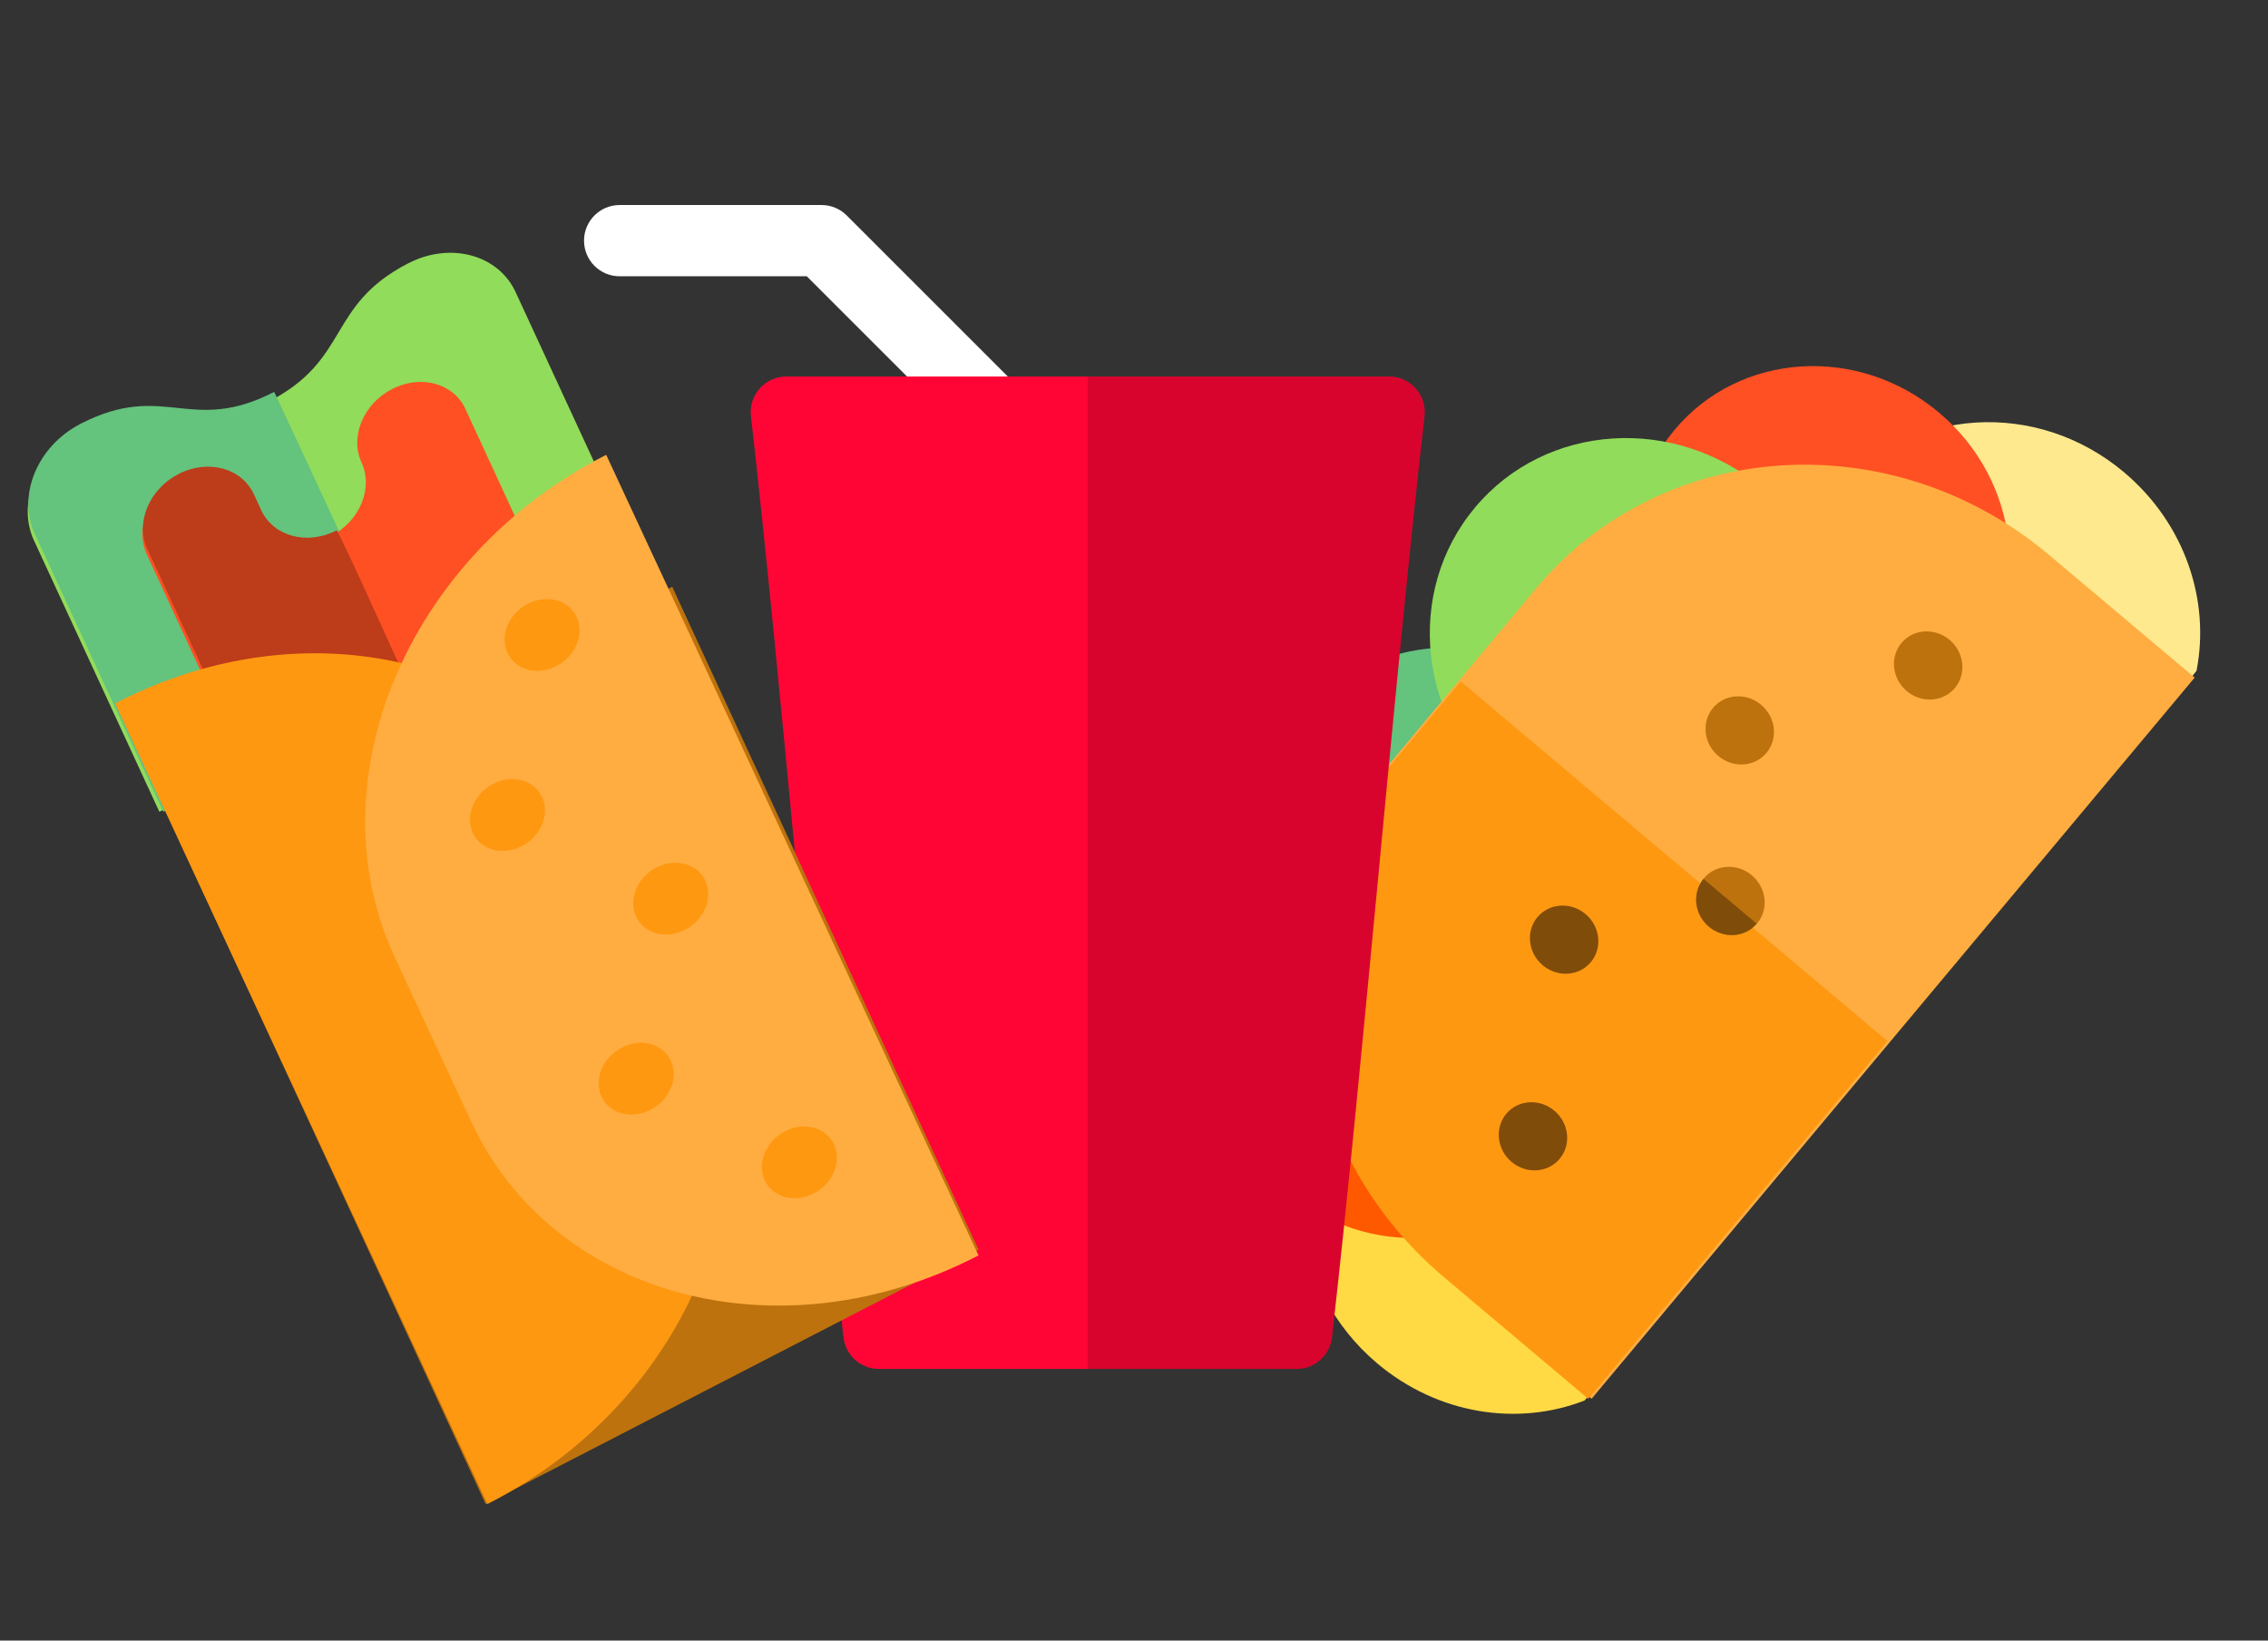
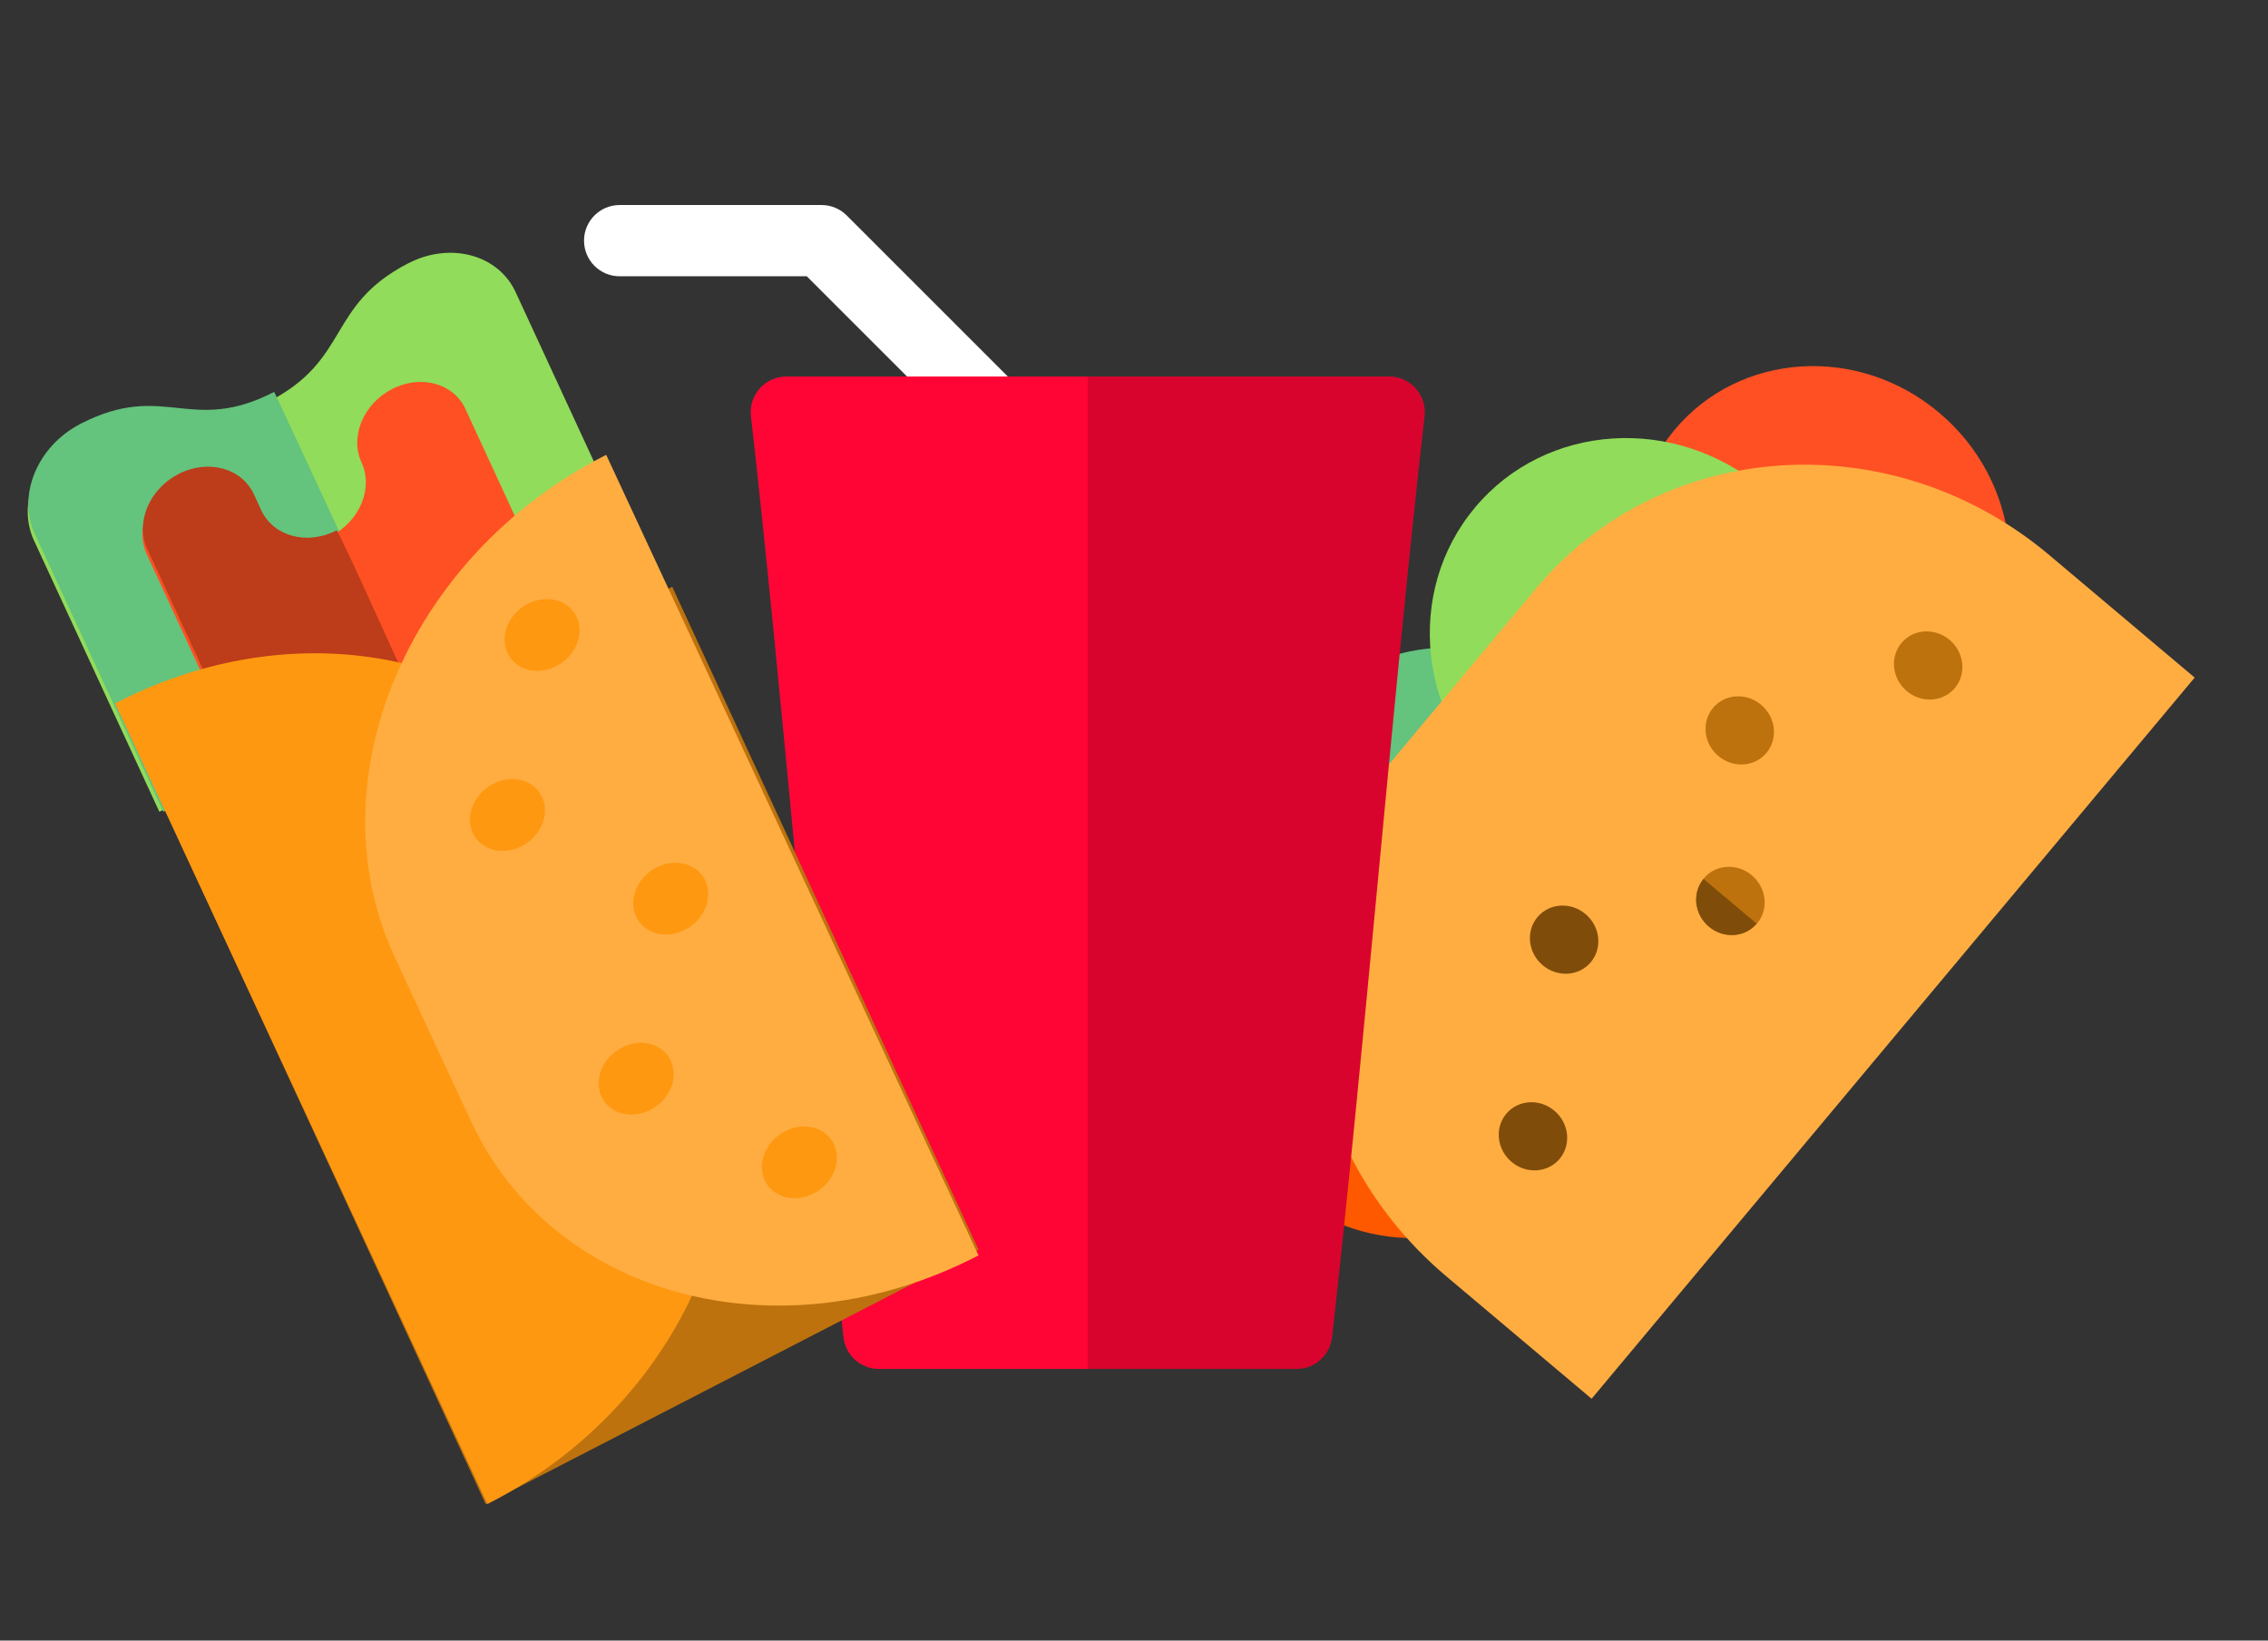
<svg xmlns="http://www.w3.org/2000/svg" width="282" height="204" viewBox="0 0 282 204" fill="none">
  <rect x="0" y="0" width="282" height="204" fill="#333333" stroke="none" />
-   <path d="M228.74 61.015C237.433 50.617 253.27 49.596 264.112 58.735C271.666 65.101 274.84 74.667 273.107 83.432L258.46 100.951C250.162 104.183 240.186 102.754 232.631 96.387C221.789 87.249 220.047 71.412 228.74 61.015Z" fill="#FFE98F" />
  <path d="M244.738 84.226C252.824 74.555 251.203 59.825 241.119 51.326C231.034 42.826 216.304 43.776 208.219 53.447C200.133 63.117 201.753 77.847 211.838 86.347C221.923 94.847 236.653 93.897 244.738 84.226Z" fill="#FF5023" />
-   <path d="M167.349 134.161C158.656 144.558 160.399 160.395 171.241 169.533C178.795 175.899 188.728 177.381 197.026 174.149L211.673 156.63C213.406 147.865 210.275 138.248 202.721 131.881C191.879 122.743 176.043 123.763 167.349 134.161Z" fill="#FFDA44" />
  <path d="M192.855 146.028C200.941 136.357 199.321 121.627 189.236 113.127C179.151 104.628 164.421 105.577 156.336 115.248C148.25 124.919 149.871 139.649 159.955 148.149C170.04 156.648 184.77 155.698 192.855 146.028Z" fill="#FF5900" />
  <path d="M201.397 122.718C210.218 112.168 208.45 96.099 197.448 86.827C186.447 77.555 170.378 78.591 161.557 89.141C152.737 99.691 154.504 115.76 165.506 125.032C176.507 134.304 192.576 133.268 201.397 122.718Z" fill="#64C37D" />
  <path d="M223.233 96.693C232.054 86.143 230.286 70.074 219.284 60.802C208.283 51.53 192.214 52.565 183.393 63.115C174.572 73.665 176.34 89.734 187.342 99.007C198.343 108.279 214.412 107.243 223.233 96.693Z" fill="#91DC5A" />
  <path d="M272.882 84.258L254.828 69.042C235.265 52.556 206.7 54.388 191.025 73.133L172.803 94.925C157.129 113.67 160.28 142.231 179.843 158.717L197.897 173.932L272.882 84.258Z" fill="#FFAD41" />
-   <path d="M181.618 84.728L172.579 95.539C157.028 114.138 160.155 142.477 179.564 158.835L197.477 173.932L234.673 129.444L181.618 84.728Z" fill="#FF9811" />
  <path d="M193.927 144.096C195.397 142.338 195.101 139.66 193.268 138.115C191.434 136.569 188.756 136.741 187.286 138.499C185.816 140.257 186.112 142.935 187.945 144.48C189.779 146.026 192.457 145.854 193.927 144.096Z" fill="#804C09" />
  <path d="M197.802 119.644C199.272 117.886 198.976 115.208 197.143 113.663C195.309 112.117 192.631 112.289 191.161 114.047C189.691 115.805 189.987 118.483 191.82 120.028C193.654 121.574 196.332 121.402 197.802 119.644Z" fill="#804C09" />
  <path d="M243.068 85.549C244.537 83.791 244.242 81.113 242.408 79.567C240.574 78.022 237.896 78.194 236.427 79.951C234.957 81.709 235.252 84.387 237.086 85.933C238.92 87.479 241.598 87.306 243.068 85.549Z" fill="#BD720D" />
  <path d="M219.638 93.624C221.108 91.866 220.812 89.188 218.978 87.643C217.145 86.097 214.467 86.269 212.997 88.027C211.527 89.785 211.823 92.463 213.656 94.008C215.49 95.554 218.168 95.382 219.638 93.624Z" fill="#BD720D" />
  <path d="M218.482 114.825C219.951 113.067 219.656 110.389 217.822 108.843C215.988 107.298 213.31 107.47 211.841 109.228C210.371 110.985 210.666 113.663 212.5 115.209C214.334 116.755 217.012 116.583 218.482 114.825Z" fill="#BD720D" />
  <path d="M211.821 109.297C210.362 111.041 210.655 113.698 212.476 115.231C214.296 116.765 216.955 116.594 218.414 114.85" fill="#804C09" />
  <g clip-path="url(#clip0_2362_536)">
    <path d="M123.474 55.679C122.34 55.679 121.206 55.247 120.341 54.381L100.315 34.355H77.047C74.6 34.355 72.617 32.372 72.617 29.925C72.617 27.479 74.6 25.495 77.047 25.495H102.15C103.325 25.495 104.451 25.962 105.282 26.793L126.606 48.117C128.336 49.846 128.336 52.651 126.606 54.382C125.741 55.246 124.607 55.679 123.474 55.679Z" fill="white" />
    <path d="M161.213 170.225H109.28C107.028 170.225 105.134 168.535 104.879 166.297C102.957 149.427 101.005 128.845 99.117 108.94C97.233 89.076 95.285 68.537 93.372 51.751C93.229 50.497 93.628 49.241 94.469 48.3C95.309 47.358 96.512 46.819 97.774 46.819H172.72C173.982 46.819 175.184 47.358 176.025 48.299C176.865 49.241 177.264 50.497 177.121 51.751C175.208 68.535 173.261 89.073 171.377 108.934C169.489 128.841 167.537 149.425 165.614 166.297C165.359 168.535 163.465 170.225 161.213 170.225Z" fill="#FF0536" />
    <path opacity="0.15" d="M176.02 48.299C175.179 47.357 173.977 46.819 172.715 46.819H135.242V170.224H161.208C163.461 170.224 165.355 168.534 165.61 166.296C167.532 149.425 169.485 128.84 171.372 108.933C173.256 89.072 175.204 68.535 177.116 51.75C177.259 50.496 176.861 49.241 176.02 48.299Z" fill="black" />
  </g>
  <path d="M50.904 32.67C50.833 32.705 50.766 32.736 50.695 32.773C40.574 38.037 43.607 44.677 33.416 49.934C33.39 49.948 33.365 49.959 33.338 49.973C33.312 49.986 33.288 50 33.261 50.014C23.071 55.272 19.98 48.661 9.828 53.856C9.757 53.892 9.692 53.93 9.622 53.967C4.504 56.685 2.087 62.583 4.227 67.214L19.815 100.946L79.697 70.054L64.109 36.322C61.969 31.691 56.081 30.077 50.904 32.67Z" fill="#91DC5A" />
  <path d="M34.092 48.731C23.645 54.121 20.476 47.344 10.068 52.671C9.995 52.708 9.928 52.746 9.857 52.785C4.609 55.572 2.132 61.619 4.326 66.366L20.309 100.946L51.005 85.108C51.005 85.108 34.12 48.716 34.092 48.731Z" fill="#64C37D" />
  <path d="M30.726 95.951L18.245 68.914C16.768 65.714 18.46 61.627 22.025 59.786C25.59 57.945 29.677 59.046 31.154 62.246L32.046 64.177C33.523 67.377 37.61 68.479 41.175 66.638C44.74 64.796 46.432 60.71 44.955 57.51C43.478 54.31 45.171 50.224 48.736 48.382C52.3 46.541 56.388 47.643 57.865 50.842L58.757 52.774C60.233 55.973 69.454 75.949 69.454 75.949L30.726 95.951Z" fill="#FF5023" />
  <path d="M51.002 85.715L31.127 95.951L18.316 68.284C16.799 65.01 18.537 60.828 22.195 58.944C25.854 57.059 30.049 58.186 31.565 61.46L32.48 63.437C33.997 66.711 38.192 67.838 41.851 65.953C42.074 65.838 51.002 85.715 51.002 85.715Z" fill="#BD3C1A" />
  <path d="M83.584 72.959L22.305 104.587L60.394 187.027L121.674 155.399L83.584 72.959Z" fill="#BD720D" />
  <path d="M14.312 87.474L14.6 87.326C39.117 74.75 67.228 82.268 77.388 104.118L86.885 124.541C97.046 146.391 85.409 174.298 60.891 186.874L60.604 187.022L14.312 87.474Z" fill="#FF9811" />
  <path d="M75.374 56.559L75.086 56.706C50.569 69.283 38.932 97.19 49.092 119.04L58.589 139.463C68.75 161.313 96.861 168.831 121.377 156.255L121.665 156.107L75.374 56.559Z" fill="#FFAD41" />
  <path d="M101.182 148.409C103.563 147.179 104.693 144.449 103.707 142.311C102.72 140.173 99.99 139.437 97.609 140.667C95.227 141.897 94.097 144.628 95.083 146.765C96.07 148.903 98.8 149.639 101.182 148.409Z" fill="#FF9811" />
  <path d="M80.885 138.005C83.266 136.775 84.397 134.045 83.41 131.907C82.423 129.769 79.693 129.033 77.312 130.263C74.93 131.493 73.8 134.224 74.787 136.361C75.773 138.499 78.503 139.235 80.885 138.005Z" fill="#FF9811" />
  <path d="M69.189 82.828C71.571 81.598 72.701 78.868 71.715 76.73C70.728 74.592 67.998 73.856 65.616 75.086C63.235 76.317 62.105 79.047 63.091 81.185C64.078 83.322 66.808 84.058 69.189 82.828Z" fill="#FF9811" />
  <path d="M64.885 105.215C67.266 103.984 68.397 101.254 67.41 99.116C66.423 96.979 63.693 96.243 61.312 97.473C58.93 98.703 57.8 101.433 58.786 103.571C59.773 105.709 62.503 106.445 64.885 105.215Z" fill="#FF9811" />
  <path d="M85.182 115.618C87.563 114.388 88.693 111.658 87.707 109.52C86.72 107.382 83.99 106.647 81.609 107.877C79.227 109.107 78.097 111.837 79.083 113.975C80.07 116.113 82.8 116.849 85.182 115.618Z" fill="#FF9811" />
  <defs>
    <clipPath id="clip0_2362_536">
      <rect width="144.73" height="144.73" fill="white" transform="translate(52.516 25.495)" />
    </clipPath>
  </defs>
</svg>